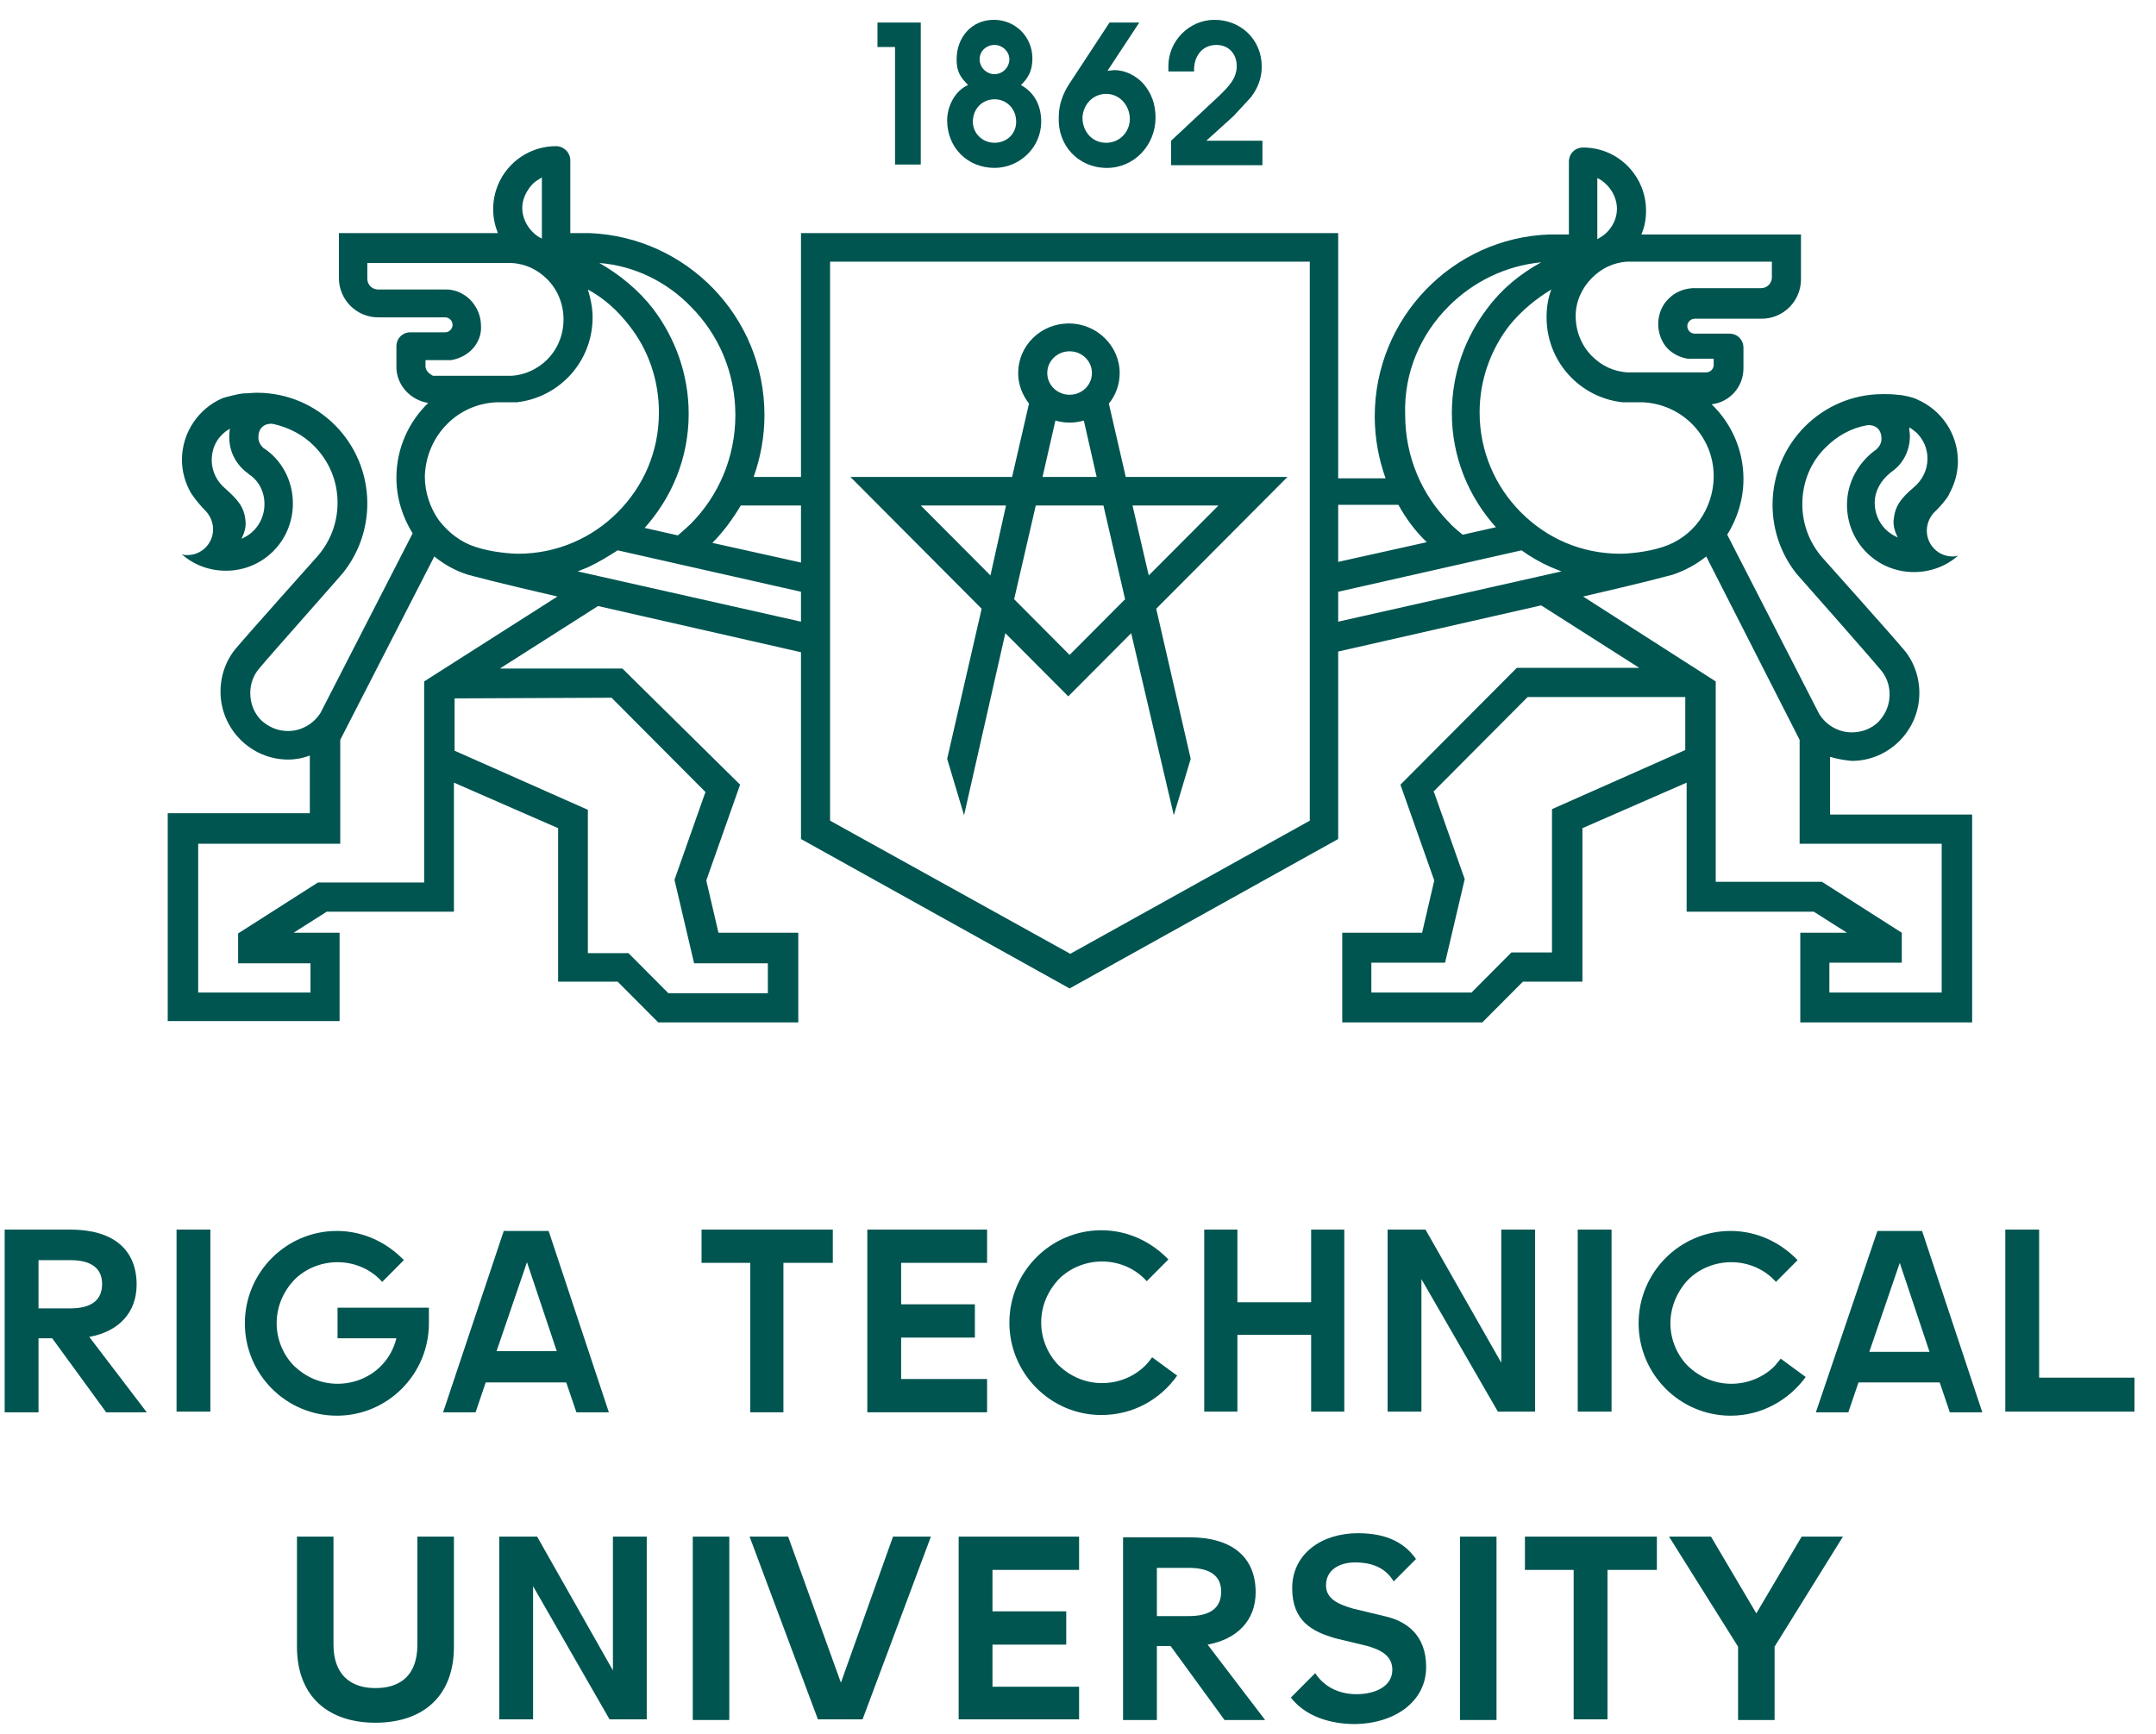
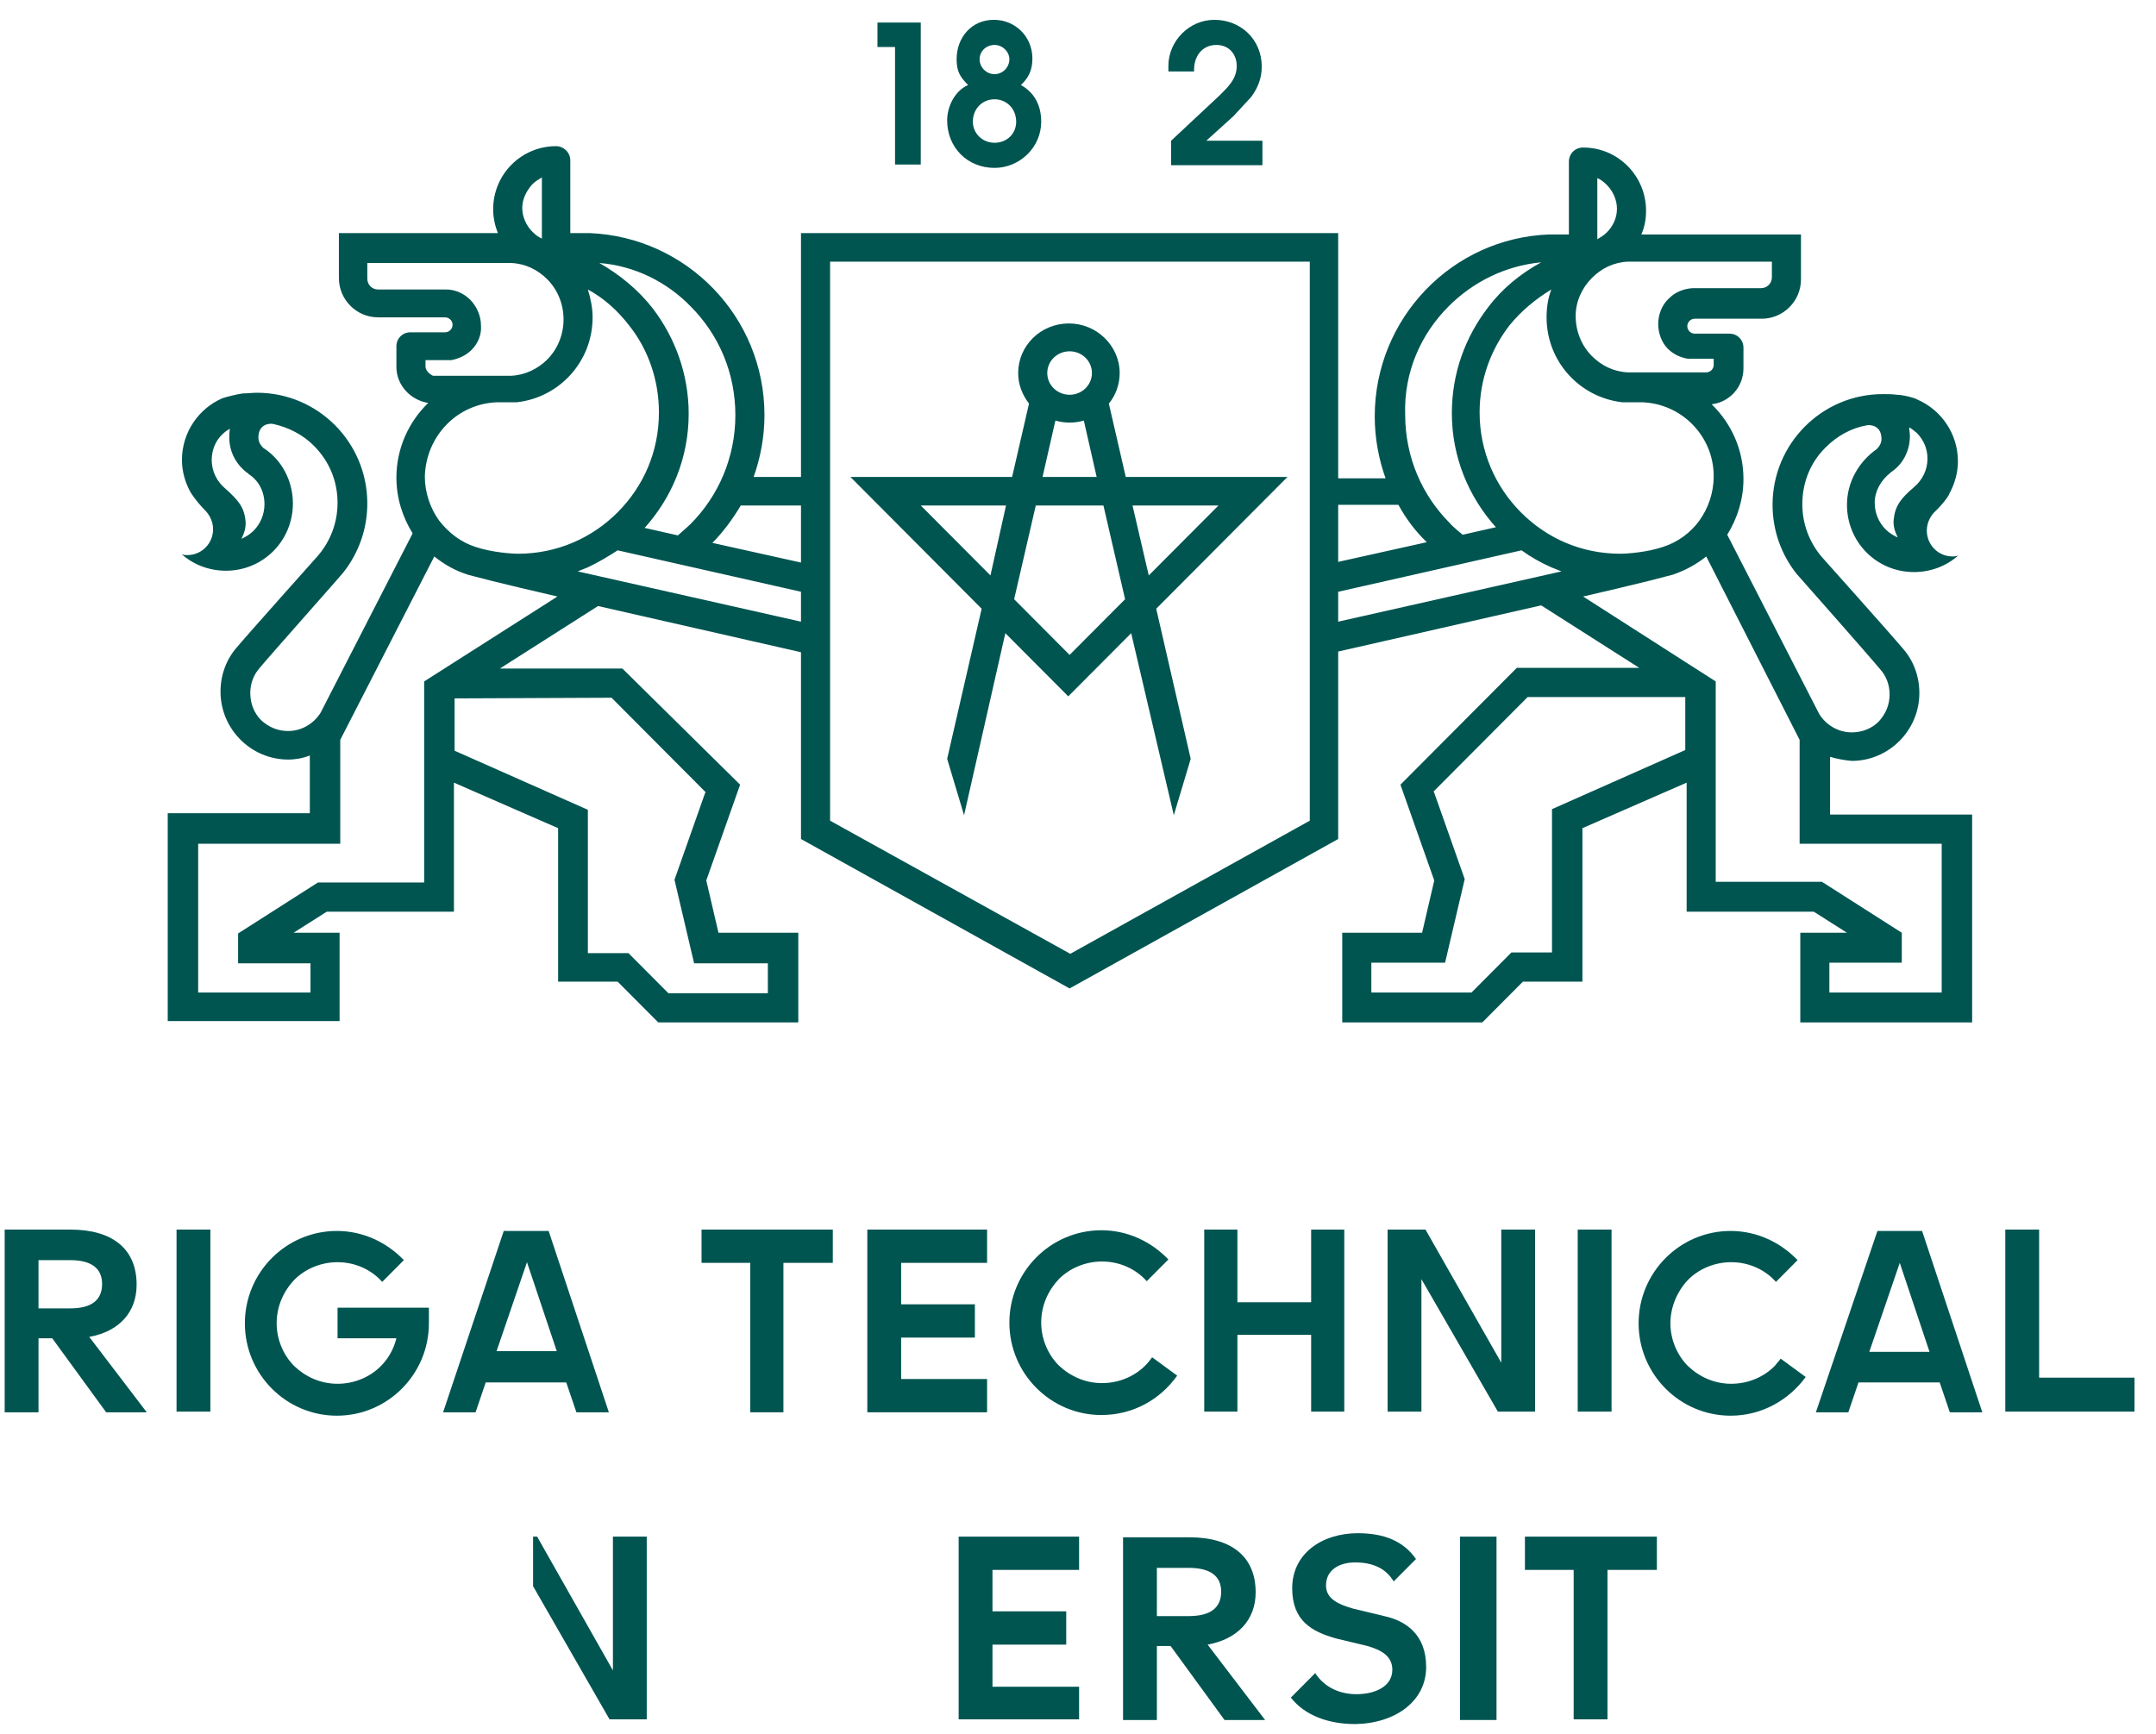
<svg xmlns="http://www.w3.org/2000/svg" width="87" height="70" viewBox="0 0 87 70" fill="none">
  <path d="M36.117 6.64H37.155V0.91H35.408V1.897H36.117V6.64Z" fill="#005551" />
  <path d="M38.22 4.857C38.22 5.954 39.039 6.776 40.131 6.776C41.141 6.776 42.015 5.954 42.015 4.912C42.015 4.254 41.742 3.733 41.196 3.432C41.523 3.13 41.66 2.801 41.66 2.362C41.66 1.485 40.977 0.8 40.103 0.8C39.203 0.8 38.602 1.513 38.602 2.39C38.602 2.883 38.738 3.103 39.066 3.432C38.547 3.651 38.22 4.281 38.22 4.857ZM40.131 1.814C40.458 1.814 40.731 2.088 40.731 2.39C40.731 2.719 40.458 2.993 40.131 2.993C39.803 2.993 39.53 2.719 39.53 2.39C39.53 2.061 39.803 1.814 40.131 1.814ZM40.131 4.007C40.622 4.007 41.005 4.391 41.005 4.912C41.005 5.405 40.622 5.762 40.131 5.762C39.639 5.762 39.257 5.378 39.257 4.912C39.257 4.391 39.639 4.007 40.131 4.007Z" fill="#005551" />
-   <path d="M44.663 6.777C45.782 6.777 46.629 5.845 46.629 4.748C46.629 4.2 46.465 3.761 46.137 3.377C45.837 3.048 45.4 2.829 44.963 2.829L44.69 2.857L45.973 0.91H44.772L43.134 3.405C42.888 3.789 42.724 4.227 42.724 4.721C42.67 5.872 43.516 6.777 44.663 6.777ZM44.636 3.789C45.181 3.789 45.591 4.255 45.591 4.803C45.591 5.324 45.181 5.763 44.636 5.763C44.062 5.763 43.68 5.296 43.68 4.748C43.707 4.2 44.117 3.789 44.636 3.789Z" fill="#005551" />
  <path d="M49.086 1.814C49.577 1.814 49.905 2.171 49.905 2.664C49.905 3.185 49.55 3.514 49.222 3.843L47.256 5.68V6.667H50.942V5.68H48.676L49.768 4.693L50.478 3.925C50.751 3.569 50.915 3.157 50.915 2.691C50.915 1.595 50.069 0.8 49.004 0.8C47.994 0.8 47.147 1.65 47.147 2.664V2.883H48.185C48.157 2.308 48.485 1.814 49.086 1.814Z" fill="#005551" />
  <path d="M47.366 32.902L48.048 30.626L46.656 24.568L51.952 19.249H45.427L44.745 16.289C45.018 15.96 45.182 15.521 45.182 15.055C45.182 13.958 44.253 13.054 43.134 13.054C41.987 13.054 41.086 13.958 41.086 15.055C41.086 15.521 41.25 15.932 41.523 16.289L40.841 19.249H34.316L39.612 24.568L38.22 30.626L38.902 32.902L40.568 25.555L43.107 28.104L45.646 25.555L47.366 32.902ZM49.168 20.401L46.355 23.224L45.7 20.401H49.168ZM39.967 23.224L37.155 20.401H40.595L39.967 23.224ZM43.161 14.178C43.653 14.178 44.062 14.562 44.062 15.055C44.062 15.548 43.653 15.932 43.161 15.932C42.67 15.932 42.26 15.548 42.26 15.055C42.26 14.562 42.67 14.178 43.161 14.178ZM42.588 16.974C42.779 17.029 42.97 17.056 43.161 17.056C43.352 17.056 43.544 17.029 43.735 16.974L44.253 19.249H42.069L42.588 16.974ZM43.161 26.432L40.923 24.184L41.796 20.401H44.526L45.4 24.184L43.161 26.432Z" fill="#005551" />
  <path d="M13.73 37.645H11.846L13.184 36.796H18.317V31.587L22.521 33.424V39.619H24.924L26.562 41.264H32.213V37.645H28.992L28.5 35.535L29.865 31.669L25.115 26.981H20.173L24.132 24.459L32.322 26.323V33.862L43.161 39.893L53.999 33.862V26.296L62.19 24.432L66.149 26.954H61.207L56.511 31.669L57.876 35.535L57.385 37.645H54.163V41.264H59.815L61.453 39.619H63.855V33.424L68.06 31.587V36.796H73.192L74.53 37.645H72.646V41.264H79.581V32.875H73.848V30.545C74.121 30.627 74.421 30.682 74.721 30.709C76.223 30.709 77.451 29.476 77.451 27.968C77.451 27.283 77.206 26.652 76.796 26.186C76.387 25.693 73.52 22.485 73.52 22.485C73.028 21.91 72.728 21.169 72.728 20.347C72.728 19.442 73.083 18.62 73.684 18.044C74.121 17.605 74.694 17.276 75.322 17.167C75.431 17.139 75.922 17.139 75.922 17.715C75.922 17.88 75.841 18.017 75.731 18.126C75.022 18.62 74.53 19.442 74.53 20.374C74.53 21.882 75.731 23.088 77.233 23.088C77.915 23.088 78.543 22.842 79.007 22.43H78.98C78.898 22.458 78.871 22.458 78.789 22.458C78.216 22.458 77.752 21.992 77.752 21.416C77.752 21.142 77.861 20.895 78.025 20.703C78.462 20.292 78.68 19.936 78.653 19.936C78.871 19.552 79.007 19.086 79.007 18.62C79.007 17.496 78.325 16.536 77.369 16.125C77.233 16.043 76.769 15.933 76.55 15.933C76.359 15.906 76.168 15.906 75.977 15.906C73.52 15.906 71.527 17.907 71.527 20.374C71.527 21.416 71.882 22.375 72.483 23.143C72.51 23.171 75.486 26.543 75.868 27.009C76.114 27.283 76.25 27.639 76.25 28.023C76.25 28.462 76.086 28.818 75.813 29.119C75.54 29.394 75.158 29.558 74.721 29.558C74.175 29.558 73.684 29.257 73.411 28.818L69.698 21.581C70.107 20.923 70.353 20.155 70.353 19.332C70.353 18.154 69.862 17.084 69.07 16.317C69.78 16.235 70.353 15.632 70.353 14.864V14.041C70.353 13.877 70.298 13.74 70.189 13.63C70.08 13.521 69.944 13.466 69.78 13.466H68.387C68.224 13.466 68.087 13.329 68.087 13.164C68.087 13 68.224 12.863 68.387 12.863H71.09C71.964 12.863 72.674 12.15 72.674 11.273V9.463H66.231C66.367 9.162 66.422 8.833 66.422 8.504C66.422 7.106 65.302 5.954 63.883 5.954C63.555 5.954 63.309 6.201 63.309 6.53C63.309 6.749 63.309 7.051 63.309 7.38C63.309 8.038 63.309 8.86 63.309 9.463C62.982 9.463 62.517 9.463 62.517 9.463C58.613 9.6 55.474 12.835 55.474 16.81C55.474 17.688 55.638 18.538 55.911 19.305H53.999V9.408H32.322V19.25H30.411C30.684 18.483 30.848 17.633 30.848 16.756C30.848 12.78 27.708 9.573 23.804 9.408C23.804 9.408 23.34 9.408 23.013 9.408C23.013 8.778 23.013 7.983 23.013 7.325C23.013 6.996 23.013 6.694 23.013 6.475C23.013 6.146 22.74 5.899 22.439 5.899C21.047 5.899 19.9 7.023 19.9 8.449C19.9 8.805 19.982 9.134 20.091 9.408H13.675V11.218C13.675 12.095 14.385 12.808 15.259 12.808H17.962C18.126 12.808 18.262 12.945 18.262 13.109C18.262 13.274 18.126 13.411 17.962 13.411H16.57C16.406 13.411 16.269 13.466 16.16 13.575C16.051 13.685 15.996 13.822 15.996 13.987V14.809C15.996 15.549 16.57 16.152 17.279 16.262C16.488 17.03 15.996 18.099 15.996 19.278C15.996 20.1 16.242 20.868 16.651 21.526L12.938 28.763C12.665 29.202 12.174 29.503 11.628 29.503C11.191 29.503 10.836 29.339 10.536 29.065C10.263 28.791 10.099 28.407 10.099 27.968C10.099 27.584 10.236 27.228 10.481 26.954C10.864 26.488 13.839 23.143 13.867 23.088C14.467 22.321 14.822 21.361 14.822 20.319C14.822 17.852 12.829 15.851 10.372 15.851C10.181 15.851 9.99 15.878 9.799 15.878C9.58 15.906 9.144 16.015 8.98 16.07C8.024 16.481 7.342 17.441 7.342 18.565C7.342 19.031 7.478 19.497 7.697 19.881C7.697 19.881 7.915 20.237 8.324 20.648C8.488 20.84 8.598 21.087 8.598 21.361C8.598 21.937 8.133 22.403 7.56 22.403C7.478 22.403 7.424 22.403 7.369 22.375H7.342C7.806 22.787 8.434 23.034 9.116 23.034C10.618 23.034 11.819 21.827 11.819 20.319C11.819 19.387 11.355 18.538 10.618 18.072C10.509 17.962 10.427 17.825 10.427 17.66C10.427 17.084 10.918 17.084 11.027 17.112C11.655 17.249 12.229 17.551 12.665 17.989C13.266 18.592 13.621 19.387 13.621 20.292C13.621 21.114 13.321 21.855 12.829 22.43C12.829 22.43 9.963 25.638 9.553 26.131C9.144 26.597 8.898 27.228 8.898 27.913C8.898 29.421 10.126 30.655 11.628 30.655C11.928 30.655 12.229 30.6 12.502 30.49V32.821H6.768V41.209H13.703V37.645H13.73ZM76.277 19.086L76.305 19.058C76.769 18.757 77.069 18.209 77.069 17.605C77.069 17.468 77.042 17.359 77.042 17.249C77.151 17.304 77.233 17.386 77.342 17.468C77.615 17.742 77.779 18.099 77.779 18.51C77.779 18.976 77.561 19.387 77.233 19.662C76.687 20.128 76.469 20.429 76.414 20.977C76.387 21.224 76.469 21.471 76.578 21.69C76.387 21.608 76.223 21.498 76.086 21.361C75.813 21.087 75.649 20.703 75.649 20.292C75.649 19.826 75.895 19.387 76.277 19.086ZM68.005 30.271L62.627 32.656V38.44H60.989L59.378 40.058H55.337V38.852H58.313L59.105 35.48L57.876 31.998L57.849 31.943L61.644 28.133H68.005V30.271V30.271ZM72.619 29.86V34.054H78.352V40.058H73.82V38.852H76.742V37.645L73.52 35.589H69.234V27.502L63.883 24.075C64.947 23.828 65.876 23.609 66.531 23.445C66.968 23.335 67.486 23.198 67.486 23.198C67.978 23.034 68.442 22.787 68.851 22.458L72.619 29.86ZM64.456 7.188C64.592 7.243 64.729 7.352 64.838 7.462C65.084 7.709 65.248 8.065 65.248 8.422C65.248 8.805 65.084 9.134 64.838 9.381C64.729 9.491 64.592 9.573 64.456 9.655C64.456 9.025 64.456 7.188 64.456 7.188ZM64.237 11.218C64.62 10.834 65.111 10.587 65.684 10.56H71.5V11.19C71.5 11.437 71.308 11.629 71.063 11.629H68.305C67.923 11.656 67.596 11.793 67.35 12.04C67.077 12.287 66.913 12.671 66.913 13.082C66.913 13.438 67.049 13.822 67.295 14.069C67.514 14.288 67.787 14.425 68.114 14.48C68.251 14.48 68.251 14.48 68.305 14.48H69.152V14.727C69.152 14.891 69.015 15.028 68.851 15.028C68.851 15.028 65.766 15.028 65.684 15.028C65.111 15.001 64.62 14.754 64.237 14.37C63.828 13.959 63.582 13.384 63.582 12.753C63.582 12.177 63.828 11.629 64.237 11.218ZM62.599 11.684C62.463 12.04 62.408 12.424 62.408 12.808C62.408 14.59 63.746 16.043 65.466 16.235C65.493 16.235 65.548 16.235 65.575 16.235C65.603 16.235 66.121 16.235 66.258 16.235C67.049 16.262 67.759 16.591 68.278 17.112C68.824 17.66 69.152 18.4 69.152 19.223C69.152 19.881 68.933 20.511 68.578 21.005C68.224 21.498 67.705 21.882 67.104 22.074C66.449 22.293 65.657 22.348 65.384 22.348C63.801 22.348 62.408 21.718 61.371 20.676C60.333 19.634 59.706 18.209 59.706 16.646C59.706 15.303 60.17 14.096 60.907 13.137C61.398 12.534 61.971 12.068 62.599 11.684ZM58.45 12.369C59.432 11.382 60.743 10.724 62.19 10.587C61.344 11.053 60.606 11.656 60.033 12.424C59.132 13.603 58.586 15.056 58.586 16.673C58.586 18.455 59.269 20.073 60.388 21.306L60.361 21.279L59.023 21.581C59.023 21.581 58.613 21.252 58.504 21.114C57.385 19.991 56.702 18.455 56.702 16.728C56.648 15.028 57.33 13.493 58.45 12.369ZM53.999 20.374H56.429C56.73 20.923 57.112 21.443 57.576 21.882L53.999 22.677V20.374ZM53.999 23.883L61.398 22.211C61.78 22.485 62.163 22.704 62.599 22.896L63.009 23.061L53.999 25.09V23.883ZM33.496 10.56H52.853V33.122L43.188 38.495L33.496 33.122V10.56ZM10.672 20.347C10.672 20.758 10.509 21.142 10.236 21.416C10.099 21.553 9.935 21.663 9.744 21.745C9.853 21.526 9.935 21.279 9.908 21.032C9.853 20.456 9.608 20.182 9.089 19.716C8.761 19.442 8.543 19.031 8.543 18.565C8.543 18.154 8.707 17.77 8.98 17.523C9.062 17.441 9.171 17.359 9.28 17.304C9.253 17.413 9.253 17.551 9.253 17.66C9.253 18.263 9.553 18.784 10.017 19.113L10.044 19.141C10.427 19.387 10.672 19.826 10.672 20.347ZM24.678 28.16L28.473 31.971L28.445 32.025L27.217 35.507L28.009 38.879H30.985V40.085H26.971L25.36 38.468H23.722V32.683L18.344 30.298V28.187L24.678 28.16ZM32.322 25.09L23.313 23.061L23.722 22.896C24.132 22.704 24.541 22.458 24.924 22.211L32.322 23.883V25.09V25.09ZM32.322 20.374V22.704L28.746 21.91C29.183 21.471 29.565 20.95 29.892 20.402H32.322V20.374ZM27.872 12.369C28.992 13.493 29.674 15.028 29.674 16.756C29.674 18.455 28.992 20.018 27.872 21.142C27.763 21.252 27.354 21.608 27.354 21.608L26.016 21.306L25.988 21.334C27.108 20.1 27.79 18.483 27.79 16.701C27.79 15.111 27.244 13.63 26.343 12.451C25.77 11.711 25.006 11.081 24.186 10.615C25.606 10.724 26.917 11.382 27.872 12.369ZM21.484 7.435C21.593 7.325 21.729 7.243 21.866 7.16C21.866 7.16 21.866 8.997 21.866 9.628C21.729 9.573 21.593 9.463 21.484 9.354C21.238 9.107 21.074 8.751 21.074 8.394C21.074 8.038 21.238 7.709 21.484 7.435ZM17.17 14.782V14.535H18.016C18.098 14.535 18.071 14.535 18.207 14.535C18.508 14.48 18.808 14.343 19.027 14.124C19.3 13.85 19.436 13.493 19.409 13.137C19.409 12.726 19.218 12.342 18.972 12.095C18.726 11.848 18.371 11.684 18.016 11.684H15.259C15.013 11.684 14.822 11.492 14.822 11.245V10.615H20.637C21.211 10.642 21.702 10.889 22.084 11.273C22.494 11.684 22.74 12.26 22.74 12.89C22.74 13.521 22.494 14.096 22.084 14.508C21.702 14.891 21.183 15.138 20.637 15.165C20.555 15.165 17.47 15.165 17.47 15.165C17.307 15.083 17.17 14.946 17.17 14.782ZM18.044 17.112C18.562 16.591 19.272 16.262 20.064 16.235C20.201 16.235 20.719 16.235 20.747 16.235C20.774 16.235 20.828 16.235 20.856 16.235C22.576 16.043 23.913 14.59 23.913 12.808C23.913 12.424 23.832 12.04 23.722 11.684C24.378 12.04 24.924 12.534 25.388 13.137C26.152 14.096 26.589 15.33 26.589 16.646C26.589 18.236 25.961 19.634 24.924 20.676C23.886 21.718 22.466 22.348 20.91 22.348C20.637 22.348 19.846 22.293 19.19 22.074C18.59 21.882 18.098 21.498 17.716 21.005C17.361 20.511 17.143 19.881 17.143 19.223C17.17 18.4 17.498 17.66 18.044 17.112ZM12.529 40.058H7.997V34.054H13.73V29.86L17.525 22.458C17.934 22.787 18.371 23.034 18.89 23.198C18.89 23.198 19.409 23.335 19.846 23.445C20.501 23.609 21.429 23.828 22.494 24.075L17.116 27.502V35.617H12.829L9.608 37.673V38.879H12.529V40.058Z" fill="#005551" />
  <path d="M61.535 63.36H63.501V69.391H64.866V63.36H66.859V62.017H61.535V63.36Z" fill="#005551" />
  <path d="M43.544 63.36V62.017H38.684V69.391H43.544V68.075H40.049V66.376H43.025V65.032H40.049V63.36H43.544Z" fill="#005551" />
-   <path d="M26.098 62.017H24.733V67.417L21.675 62.017H20.146V69.391H21.511V64.018L24.596 69.391H26.098V62.017Z" fill="#005551" />
+   <path d="M26.098 62.017H24.733V67.417L21.675 62.017H20.146H21.511V64.018L24.596 69.391H26.098V62.017Z" fill="#005551" />
  <path d="M57.549 67.28C57.549 65.964 56.73 65.415 55.856 65.224L54.6 64.922C54.027 64.757 53.508 64.538 53.508 63.99C53.508 63.332 54.082 63.058 54.682 63.058C55.365 63.058 55.911 63.277 56.238 63.825L57.139 62.921C56.621 62.181 55.829 61.879 54.791 61.879C53.344 61.879 52.143 62.701 52.143 64.1C52.143 65.415 52.935 65.854 53.918 66.128L55.174 66.43C55.747 66.594 56.184 66.841 56.184 67.389C56.184 68.075 55.474 68.376 54.737 68.376C54.027 68.376 53.426 68.075 53.072 67.526L52.089 68.513C52.662 69.253 53.645 69.582 54.682 69.582C56.32 69.555 57.549 68.65 57.549 67.28Z" fill="#005551" />
  <path d="M50.669 64.264C50.669 62.839 49.713 62.044 47.993 62.044H45.318V69.418H46.683V66.43H47.229L47.256 66.458L49.413 69.418H51.051L48.73 66.375C49.932 66.156 50.669 65.388 50.669 64.264ZM46.683 65.251V63.278H47.966C48.84 63.278 49.277 63.607 49.277 64.237C49.277 64.895 48.84 65.224 47.966 65.224H46.683V65.251Z" fill="#005551" />
-   <path d="M18.317 66.458C18.317 68.514 17.007 69.528 15.15 69.528C13.266 69.528 11.983 68.486 11.983 66.458V62.017H13.457V66.376C13.457 67.582 14.14 68.13 15.15 68.13C16.16 68.13 16.843 67.609 16.843 66.376V62.017H18.317V66.458Z" fill="#005551" />
-   <path d="M29.429 62.017H27.955V69.418H29.429V62.017Z" fill="#005551" />
-   <path d="M34.807 69.391H33.005L30.248 62.017H31.804L33.933 67.911L36.035 62.017H37.564L34.807 69.391Z" fill="#005551" />
  <path d="M60.388 62.017H58.914V69.418H60.388V62.017Z" fill="#005551" />
-   <path d="M71.609 66.458V69.418H70.135V66.458L67.35 62.017H69.043L70.872 65.114L72.701 62.017H74.367L71.609 66.458Z" fill="#005551" />
  <path d="M8.489 49.625H7.124V56.972H8.489V49.625Z" fill="#005551" />
  <path d="M28.309 50.968H30.275V56.999H31.613V50.968H33.606V49.625H28.309V50.968Z" fill="#005551" />
  <path d="M34.998 56.999H39.831V55.656H36.363V53.984H39.339V52.641H36.363V50.968H39.831V49.625H34.998V56.999Z" fill="#005551" />
  <path d="M52.908 52.558H49.932V49.625H48.594V56.972H49.932V53.874H52.908V56.972H54.245V49.625H52.908V52.558Z" fill="#005551" />
  <path d="M57.358 51.626L60.443 56.972H61.945V49.625H60.58V54.998L57.522 49.625H55.993V56.972H57.358V51.626Z" fill="#005551" />
  <path d="M65.03 49.625H63.665V56.972H65.03V49.625Z" fill="#005551" />
  <path d="M75.759 49.68L73.275 56.999H74.585L74.995 55.793H78.271L78.68 56.999H79.991L77.561 49.68H75.759ZM75.431 54.559L76.66 50.968L77.861 54.559H75.431Z" fill="#005551" />
  <path d="M20.337 49.652L17.88 56.999H19.191L19.6 55.793H22.849L23.259 56.999H24.569L22.139 49.68H20.337V49.652ZM20.037 54.532L21.265 50.941L22.467 54.532H20.037Z" fill="#005551" />
  <path d="M13.621 54.011H15.996C15.887 54.45 15.669 54.834 15.368 55.135C14.932 55.574 14.304 55.848 13.621 55.848C12.939 55.848 12.338 55.574 11.874 55.135C11.437 54.697 11.164 54.066 11.164 53.408C11.164 52.723 11.437 52.12 11.874 51.654C12.311 51.215 12.939 50.941 13.621 50.941C14.331 50.941 14.986 51.242 15.423 51.736L16.297 50.858C15.614 50.146 14.659 49.68 13.594 49.68C11.546 49.68 9.881 51.352 9.881 53.408C9.881 55.464 11.546 57.136 13.594 57.136C15.641 57.136 17.307 55.464 17.307 53.408V52.778H13.621V54.011Z" fill="#005551" />
  <path d="M5.513 51.846C5.513 50.42 4.557 49.625 2.837 49.625H0.189V56.999H1.554V54.011H2.1L2.127 54.039L4.284 56.999H5.922L3.602 53.956C4.803 53.737 5.513 52.97 5.513 51.846ZM1.554 52.833V50.859H2.837C3.684 50.859 4.12 51.188 4.12 51.818C4.12 52.476 3.684 52.805 2.837 52.805H1.554V52.833Z" fill="#005551" />
  <path d="M82.284 55.601V49.625H80.919V56.972H86.133V55.601H82.284Z" fill="#005551" />
  <path d="M47.502 55.519L46.492 54.779C46.41 54.889 46.328 54.998 46.219 55.108C45.782 55.547 45.154 55.821 44.472 55.821C43.789 55.821 43.189 55.547 42.724 55.108C42.288 54.669 42.015 54.039 42.015 53.381C42.015 52.695 42.288 52.092 42.724 51.626C43.161 51.188 43.789 50.913 44.472 50.913C45.182 50.913 45.837 51.215 46.274 51.708L47.147 50.831C46.465 50.118 45.509 49.652 44.444 49.652C42.397 49.652 40.731 51.325 40.731 53.381C40.731 55.437 42.397 57.109 44.444 57.109C45.728 57.109 46.82 56.479 47.502 55.519Z" fill="#005551" />
  <path d="M71.609 55.135C71.172 55.574 70.544 55.848 69.862 55.848C69.179 55.848 68.579 55.574 68.115 55.135C67.678 54.697 67.405 54.066 67.405 53.408C67.405 52.75 67.678 52.12 68.115 51.654C68.551 51.215 69.179 50.941 69.862 50.941C70.572 50.941 71.227 51.242 71.664 51.736L72.537 50.858C71.855 50.146 70.899 49.68 69.835 49.68C67.787 49.68 66.122 51.352 66.122 53.408C66.122 55.464 67.787 57.136 69.835 57.136C71.09 57.136 72.183 56.506 72.865 55.574L71.855 54.834C71.8 54.916 71.691 55.026 71.609 55.135Z" fill="#005551" />
</svg>